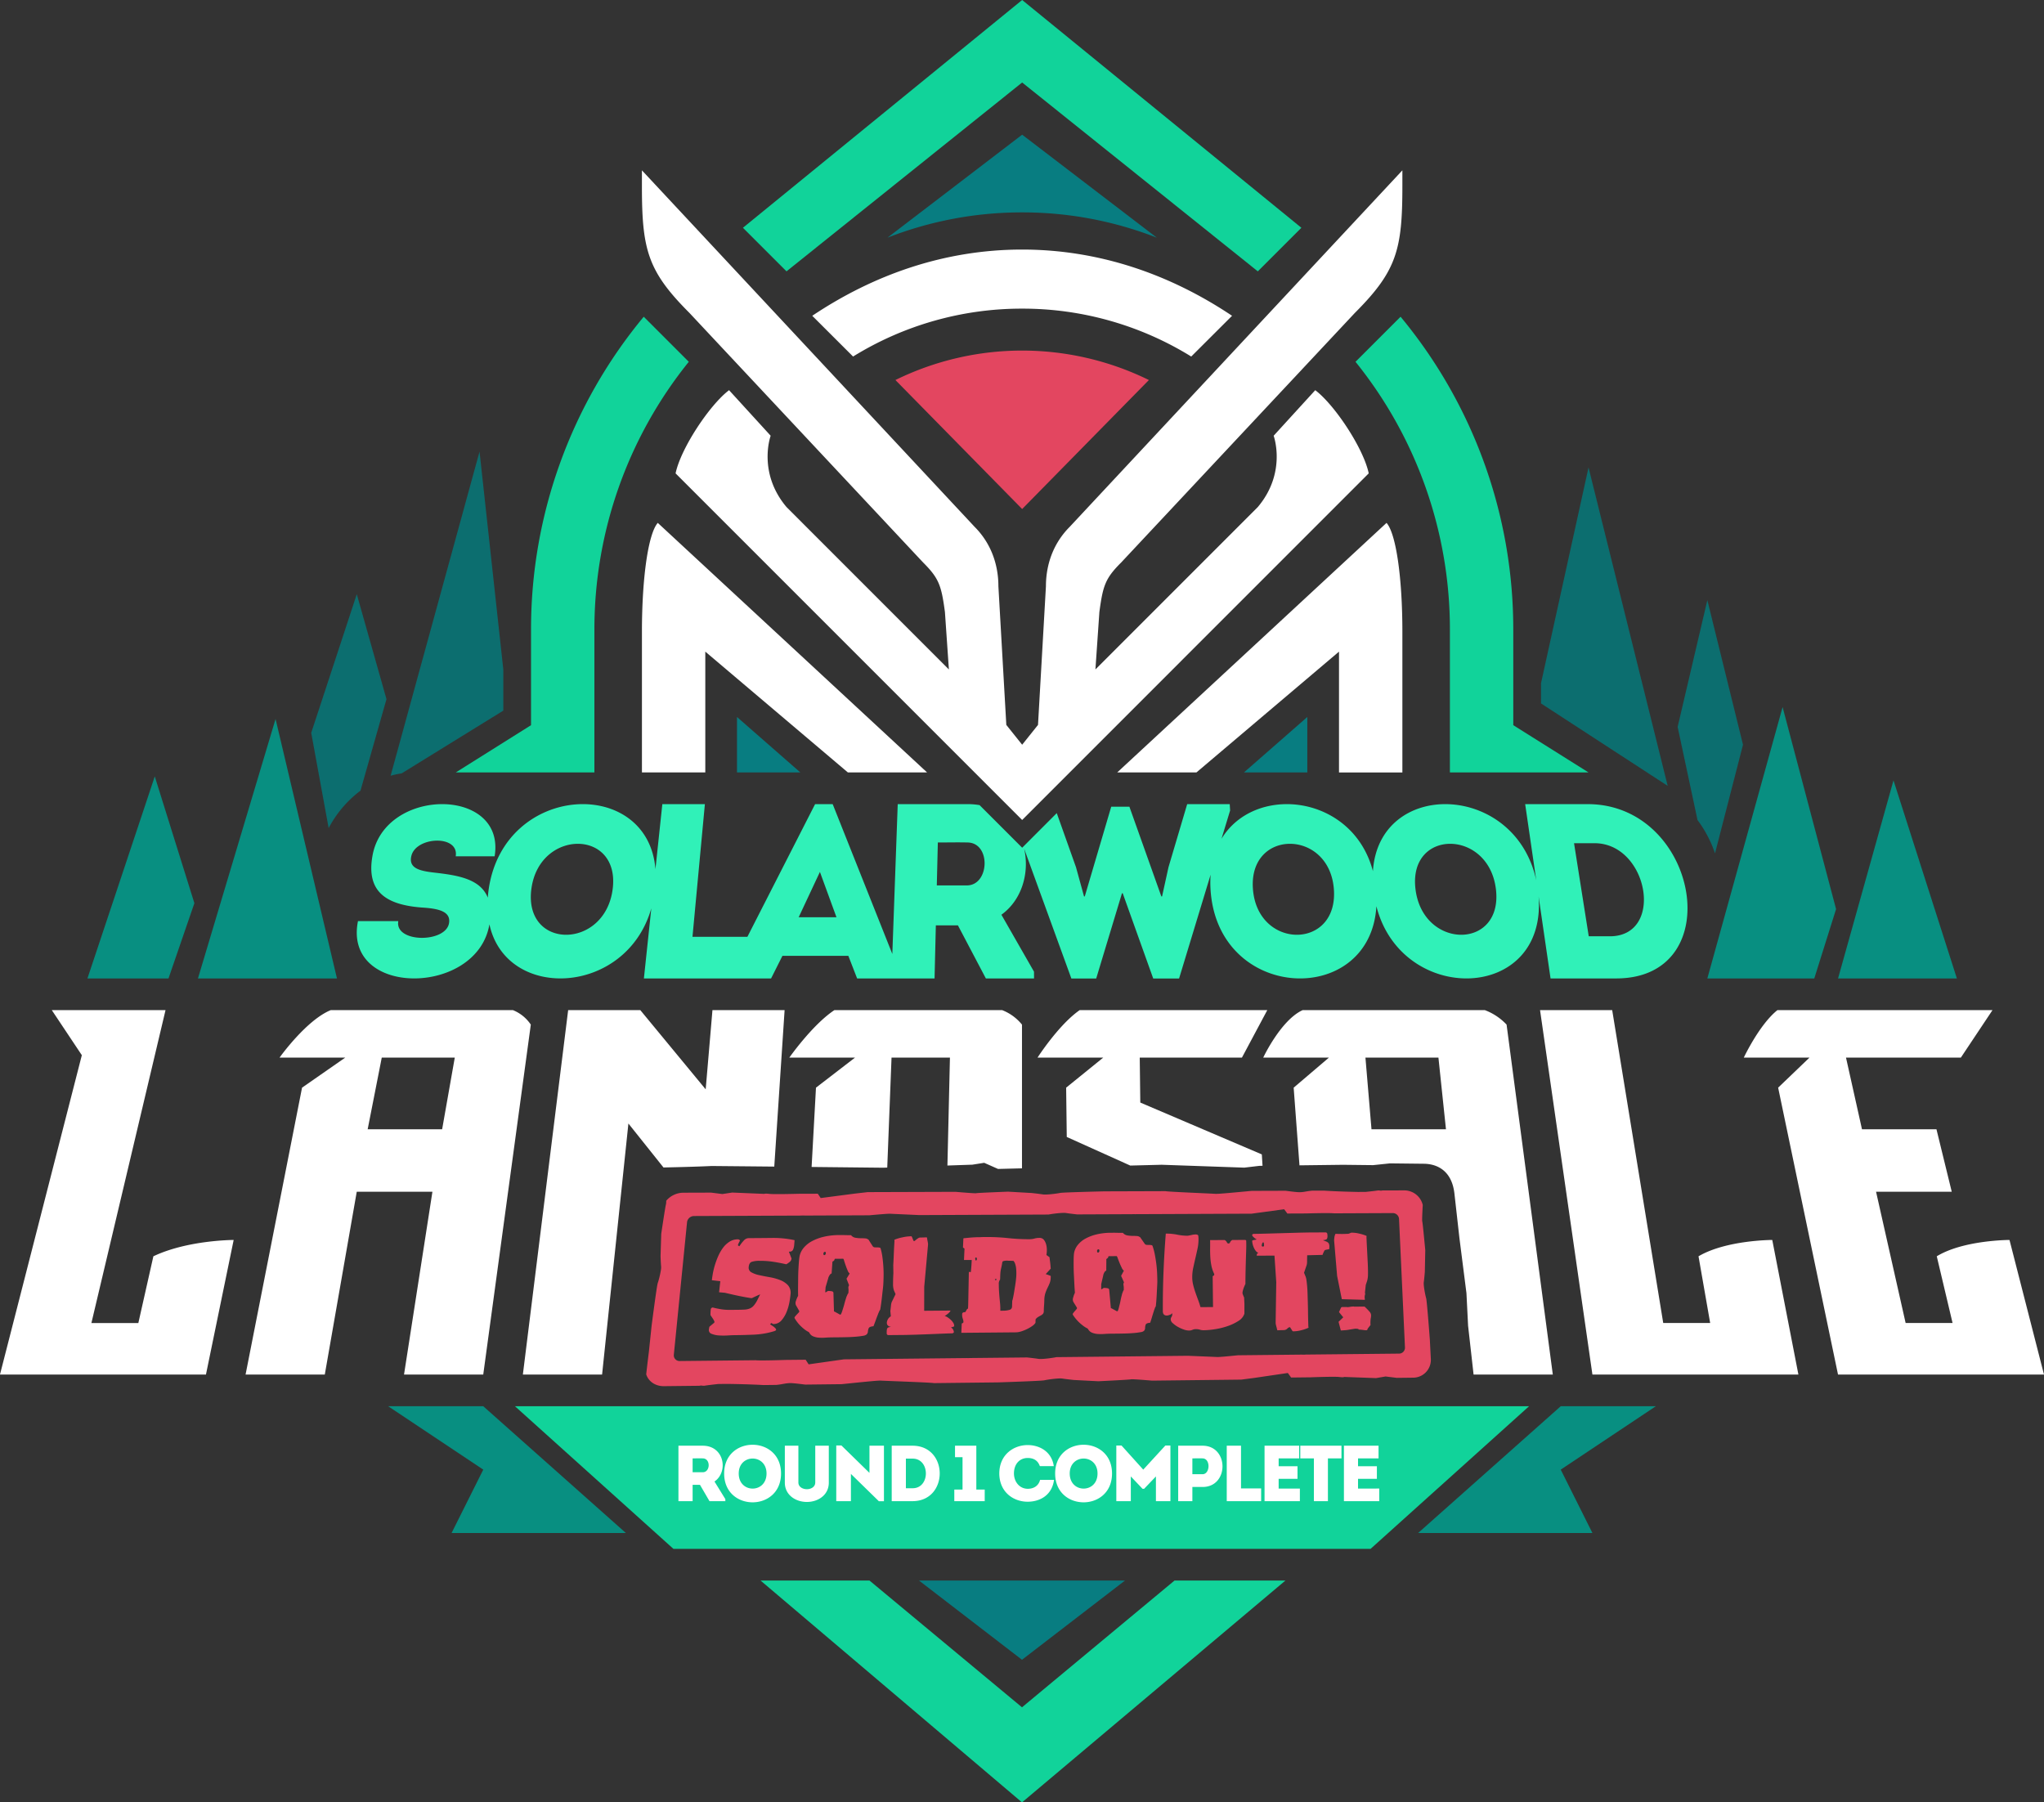
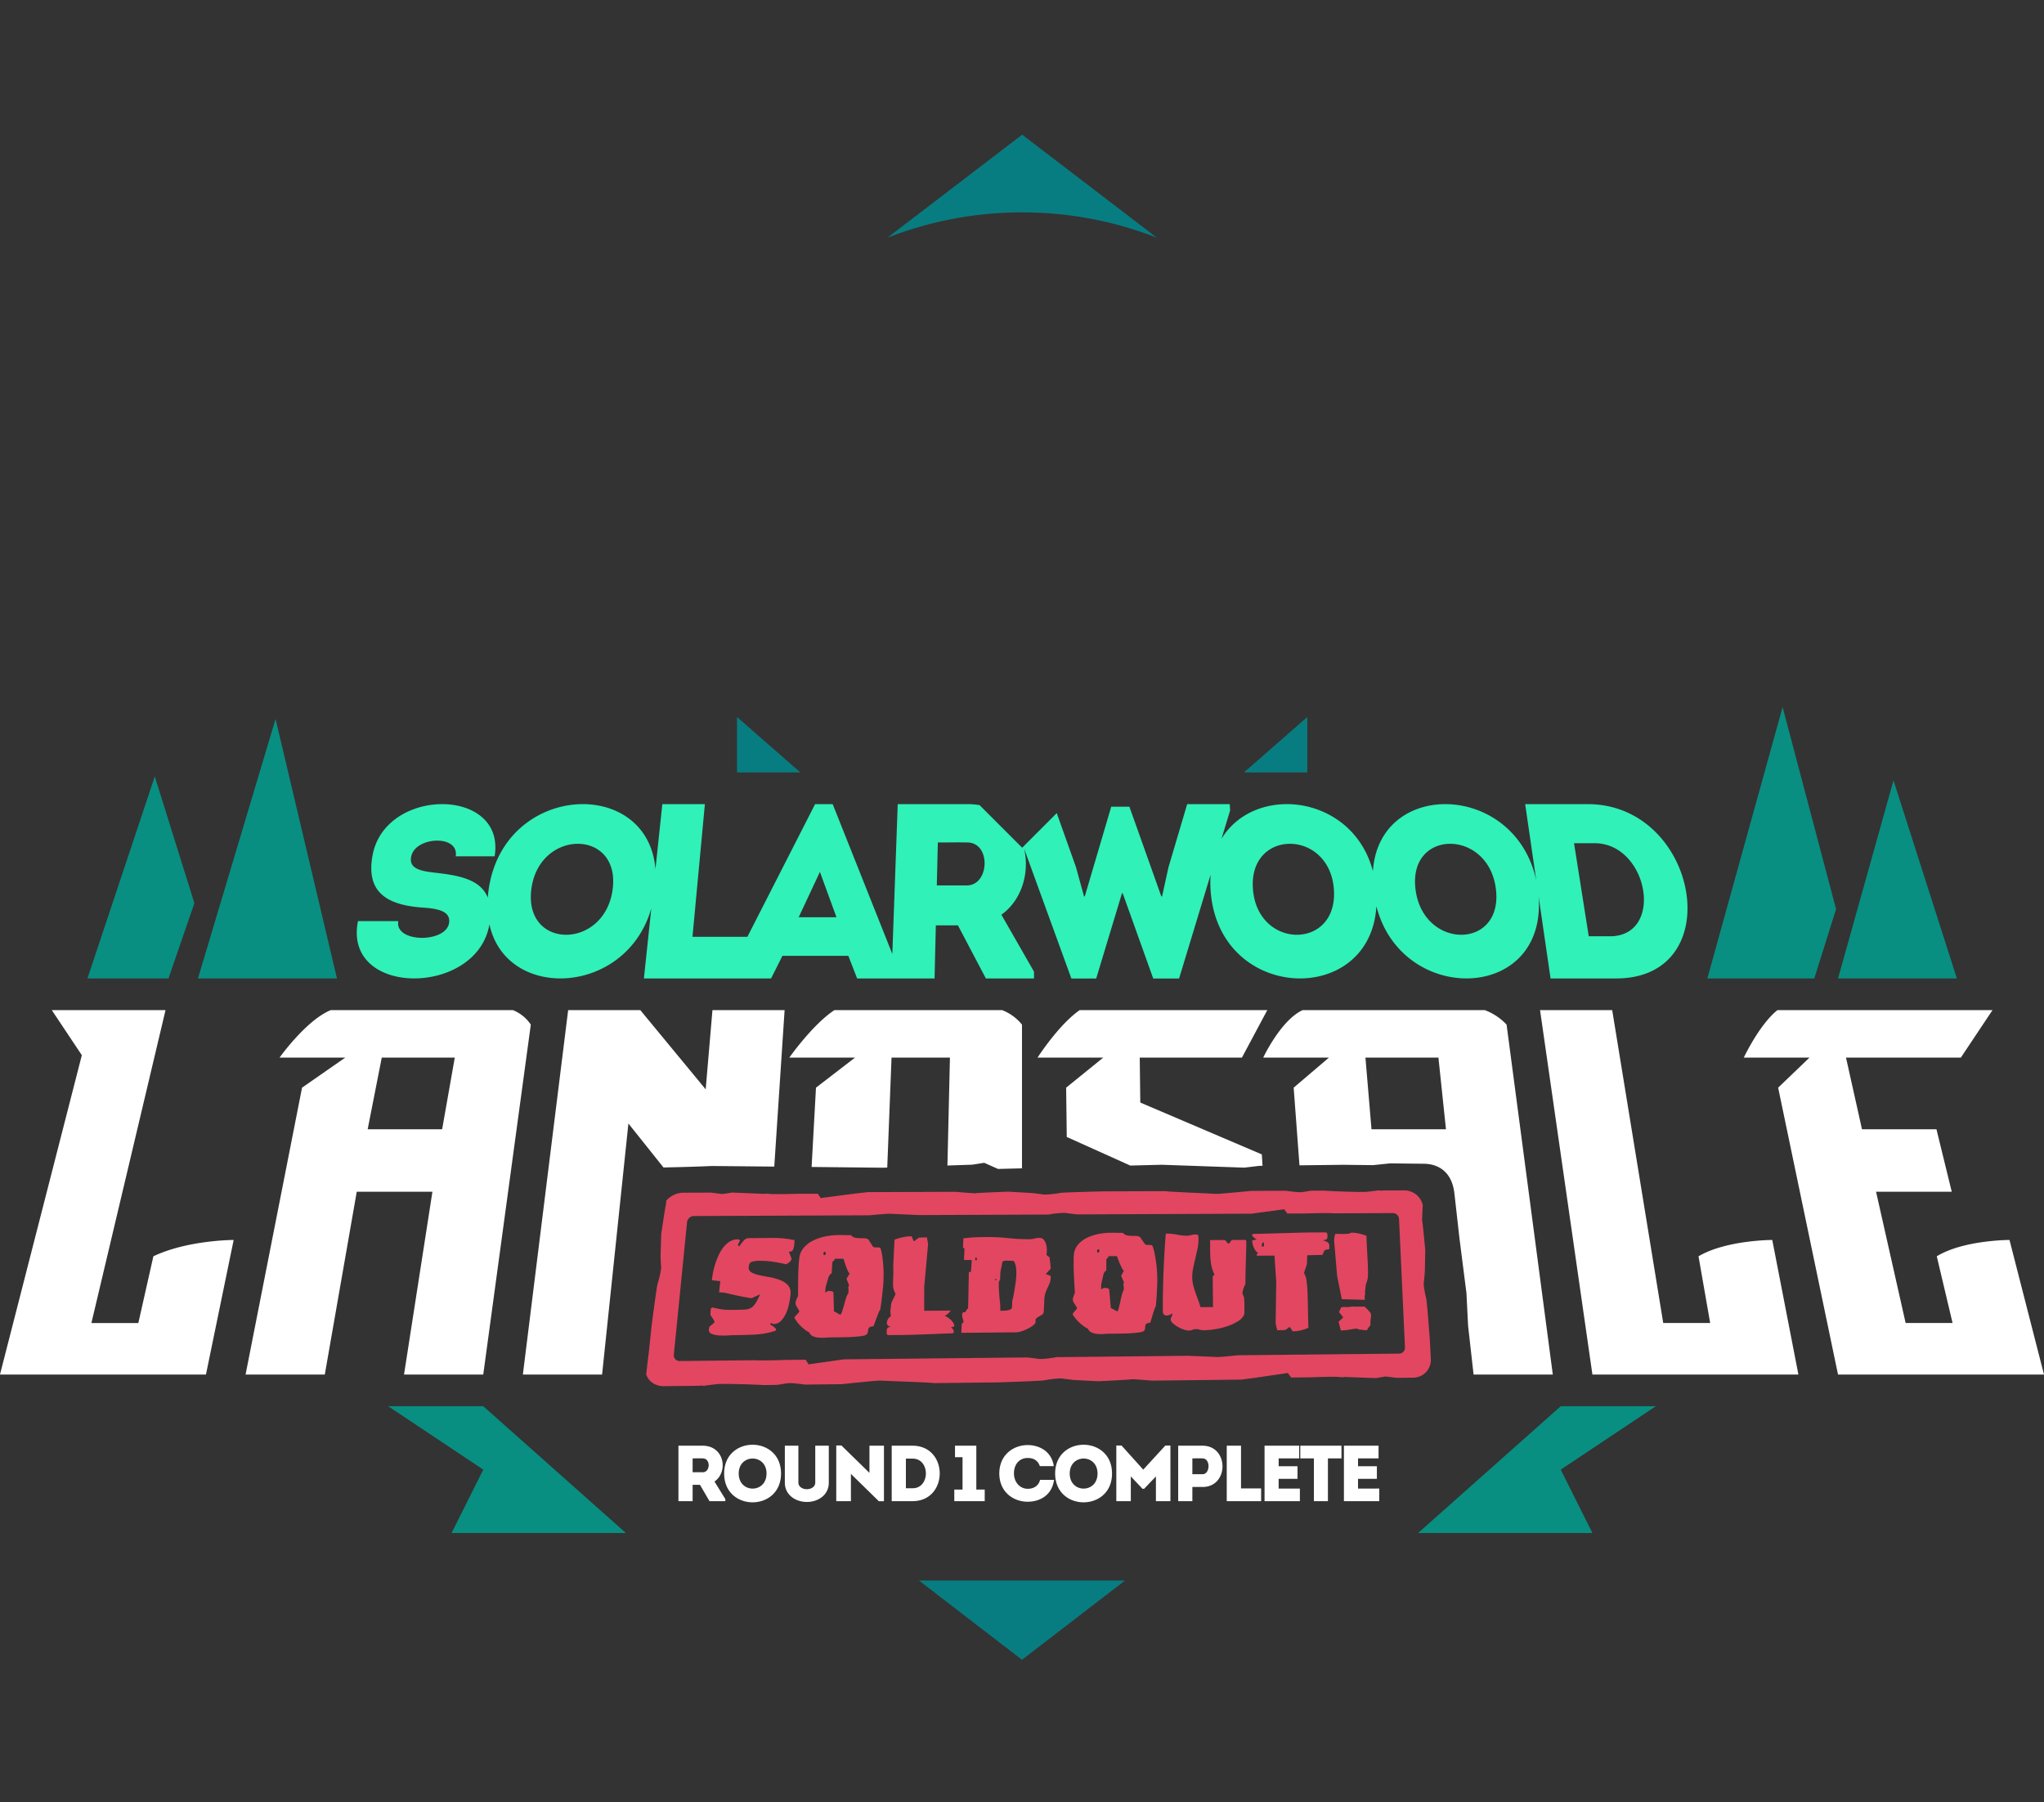
<svg xmlns="http://www.w3.org/2000/svg" id="solarwood_2" data-name="solarwood 2" width="1032" height="910" viewBox="0 0 1032 910">
  <rect x="0" y="0" width="1032" height="910" fill="#333333" stroke="none" />
  <defs>
    <style>
      .cls-1 {
        fill: #088f81;
      }

      .cls-1, .cls-2, .cls-3, .cls-4, .cls-5, .cls-6, .cls-7 {
        fill-rule: evenodd;
      }

      .cls-2 {
        fill: #11d39a;
      }

      .cls-3 {
        fill: #e34660;
      }

      .cls-4 {
        fill: #087d81;
      }

      .cls-5 {
        fill: #0c6e6f;
      }

      .cls-6 {
        fill: #fff;
      }

      .cls-7 {
        fill: #30f1b8;
      }
    </style>
  </defs>
  <path id="reddark" class="cls-1" d="M804,774l-16-32,48-32H788l-72,64h88Zm-576,0,16-32-48-32h48l72,64H228Z" />
-   <path id="red" class="cls-2" d="M692,782H340l-80-72H772Z" />
-   <path class="cls-3" d="M516.078,257l-63.991-65.128a145.106,145.106,0,0,1,127.982,0Z" />
  <path id="dark" class="cls-4" d="M660.056,390V362l-32,28h32ZM372.1,390V362l32,28h-32ZM516.078,107.232a186.223,186.223,0,0,0-68,12.774l68-52.006,68,52.006A186.223,186.223,0,0,0,516.078,107.232ZM516,838l-52-40H568Z" />
-   <path id="tree2" class="cls-5" d="M865.894,430.86a59.8,59.8,0,0,0-8.833-16.823L847.028,367l15-64,18,73ZM778.038,345l24-109L842,396.773l-63.957-41.617V345ZM202.806,390.468a44.808,44.808,0,0,0-5.587,1.193L242.119,228l12,110v20.79ZM165.938,418.1L157.132,370l23-70,15,53L182.005,399.2A56.666,56.666,0,0,0,165.938,418.1Z" />
  <path id="tree1" class="cls-1" d="M956.011,394l32,100H928.016ZM170.13,494l-31-131L99.946,494H170.13ZM44.149,494L78.144,392l20,64L85.07,494H44.149ZM900.02,357L862.026,494h53.991l11-35Z" />
-   <path id="lightgreen" class="cls-2" d="M732.045,390V318a215.1,215.1,0,0,0-47.657-135.336l22.747-22.75A247,247,0,0,1,764.04,318v48.136l38,23.864h-69.99ZM516.078,41.647L397.1,137l-22-22L516.078,0,657.057,115l-22,22ZM300.111,390h-69.99l37.995-23.864V318a247,247,0,0,1,56.905-158.086l22.747,22.75A215.1,215.1,0,0,0,300.111,318v72ZM516,910L649,798H593l-77,64-77-64H384Z" />
-   <path id="white" class="cls-6" d="M676.054,390V329l-71.989,61H564.071L700.05,264c4.8,5.4,8,27.6,8,55v71h-32ZM566.07,284c-8,8-9.2,11.6-11,25l-2,29,81.988-82c14.748-17.5,8-36,8-36l21-23c9.8,7.4,24.4,29.4,27,42L516.078,414,341.1,239c2.6-12.6,17.2-34.6,27-42l21,23s-6.749,18.5,8,36l81.988,82-2-29c-1.8-13.4-3-17-11-25L348.1,158c-21.156-21.159-24-32-24-64V86L492.082,266c8,8,12,18.6,12,30l4,70,8,10,8-10,4-70c0-11.4,4-22,12-30L708.049,86v8c0,32-2.84,42.841-24,64ZM516.078,155.827a161.862,161.862,0,0,0-85.364,24.184L410.1,159.439C440.683,138.96,476.477,126,516.078,126s75.395,12.96,105.982,33.439l-20.618,20.572A161.862,161.862,0,0,0,516.078,155.827ZM468.085,390H428.091L356.1,329v61H324.107V319c0-27.4,3.2-49.6,8-55Z" />
  <path id="landsale" class="cls-6" d="M1014.58,626.041L1032,694H928L897.771,549.148,913.6,533.966H880.43s7.817-16.652,16.98-23.966H1006l-15.994,24L990,533.966H932.031l8.071,36.186h37.6l7.719,31.546H947.208l14.93,66.281h23.7l-7.981-33.69C991.372,626.041,1014.58,626.041,1014.58,626.041ZM908,694H804L777.556,510h36.428l25.769,157.979h23.7l-5.888-33.69c14.031-8.248,37.239-8.248,37.239-8.248Zm-164,0-2.773-24.628L740.4,652.9l-3.545-27.788-2.544-22.65c-1.711-14.372-12.67-14.863-15.5-14.895l-17.021-.191-8.511.889-15.222-.169-21.96.273-2.934-39.218,17.808-15.182H637.793S646.679,515.022,657.7,510h91.979a29.013,29.013,0,0,1,10.983,7.314L784,694H744ZM726.253,533.966H689.4l3.056,36.186h37.6Zm-150.805,0,0.278,22.7,61.361,26.179,0.357,5.753-1.52.019-7.688.908-41.71-1.452-15.849.406L538.6,574.04l-0.313-24.892,18.737-15.182H523.847s10.7-16.652,21.287-23.966h94.712l-12.8,23.966h-51.6Zm-71.535,56.222-7-3.1-5.964.944-12.6.431,1.269-54.495H450.13L447.963,589.5l-2.09.071-36.1-.385,2.207-40.037L431.7,533.966H398.529S410.215,517.314,421.281,510h84.694a24.087,24.087,0,0,1,10.017,7.314v72.565ZM359.324,588.7c-7.944.382-18.911,0.637-24.332,0.749l-17.711-22.2L303.99,694h-40l22.867-184h36.428l33.01,39.994L359.711,510h36.428l-5.216,79ZM203.988,694l14.339-92.3H180.119L163.987,694h-40L152.5,549.148l21.817-15.182H141.149S154.633,515.022,167,510h91.979a19.825,19.825,0,0,1,9.023,7.314L243.988,694h-40ZM192.75,533.966l-7.118,36.186h37.6l6.382-36.186H192.75ZM-0.015,694L41.317,532.751,26.152,510H83.576L46.15,667.979h23.7l7.589-33.69c17.33-8.248,40.539-8.248,40.539-8.248L103.986,694h-104Zm360.751,54c7.079-4.8,5.079-18.037-5.919-18.077H342.539v28H349.7v-8.239h3.72l4.8,8.239h8v-1.04Zm-5.919-4.679H349.7v-7c1.68,0,3.44-.04,5.119,0C358.9,736.36,358.7,743.319,354.817,743.319Zm39.518,0.64c0-19.357-28.715-19.357-28.715,0C365.62,763.356,394.335,763.356,394.335,743.959Zm-21.357,0c0-10.078,14.038-10.078,14.038,0C387.016,754.117,372.978,754.117,372.978,743.959Zm34.4,7.919c-2.08,0-4.28-1.12-4.28-3.4V729.921h-6.839V748.6c0,6.159,5.4,9.719,11.119,9.719,5.759,0,11.078-3.56,11.078-9.719V729.921h-6.839v18.557C411.617,750.758,409.457,751.878,407.378,751.878Zm36.358,6.079H446.3V729.921h-7.318v13.718L424.819,729.8h-2.6v28.116h7.4V744.159Zm17.042-28.036H450.219v28h10.559C479.015,757.837,479.015,730,460.778,729.921Zm-3.4,6.519h3.4c8.918,0,8.918,14.958,0,14.958h-3.4V736.44Zm28.6-.72v16.358H481.82v5.839h15.357v-5.839h-4.239V729.921H482.18v5.8h3.8Zm18.561,8.2c0.04,9.518,7.238,14.318,14.357,14.278,5.959,0,12.238-3.12,13.278-11.039h-7.039c-0.76,3-3.2,4.52-6.239,4.52-4.239-.04-6.959-3.64-6.959-7.759,0-4.639,2.76-7.8,6.959-7.8,3,0,5.119,1.28,6.119,4.12h7.039c-1.08-7.479-7.359-10.639-13.158-10.639C511.778,729.6,504.58,734.4,504.54,743.919Zm56.915,0.04c0-19.357-28.715-19.357-28.715,0C532.74,763.356,561.455,763.356,561.455,743.959Zm-21.357,0c0-10.078,14.038-10.078,14.038,0C554.136,754.117,540.1,754.117,540.1,743.959ZM577.217,742l-10.958-12.158h-2.64v28.076h7.319V745.439l5.919,6.239h0.8l5.959-6.239v12.478h7.319V729.841h-2.56Zm24.8,15.918v-7.159h5.159c13.4,0,13.4-20.8,0-20.837H594.859v28h7.159Zm5.119-13.6h-5.119v-8c1.64,0,3.44-.04,5.119,0C611.3,736.36,611.057,744.319,607.137,744.319Zm19.441-14.4h-7.2v28h17.357v-6.439H626.578V729.921Zm29.358,0H638.459v28H656.3v-6.359H645.578v-4.919H655.1V740.28h-9.519v-3.96h10.358v-6.4Zm7.443,6.4v21.6h7.078v-21.6H677.3v-6.4H656.5v6.4h6.879Zm32.637-6.4H678.539v28h17.837v-6.359H685.658v-4.919h9.519V740.28h-9.519v-3.96h10.358v-6.4Z" />
  <path id="solarwood" class="cls-7" d="M816.259,494h-33.4l-6.03-41.4c4.168,53.492-69.09,55.142-81.9,4.946-3.009,51.447-80.736,48.443-83.769-9.032a54.257,54.257,0,0,1,.072-6.9l-15.923,52.412H582.248l-15.4-43.032h-0.371l-13.011,43.032H540.92l-23.844-65.548c2.769,12-1,25.817-11.473,33.359l16.461,28.746L522.075,494H497.754l-14.111-26.8H472.5L471.853,494h-39.1l-4.431-11.4H395.043L389.317,494H325.1l3.743-35.384c-12.645,44.314-73.334,47-81.74,8.051-6.09,36.466-74.055,36.934-66.364-1.6H201.1c-1.937,11.017,23.977,11.141,25.618.985,0.972-6.016-5.613-7.36-13.74-7.849-17.582-1.342-28.121-7.66-24.957-25.874,5.869-35.111,67.491-35.111,61.712,0H230.085c1.784-10.963-19.972-10.025-22.378-.237-1.571,6.307,4.233,7.622,11.4,8.459,11.8,1.338,23.354,3.079,27.179,12.659,0.113-1.527.276-3.088,0.522-4.7,8.1-53.249,80.328-56.475,84.123-9.688L334.406,406H355.89c-4.153,44.425-2.742,29.326-6.262,66.98h27.727l34.172-66.968h8.894l30.109,75.648q1.4-38.848,2.724-75.66H488.8a34.1,34.1,0,0,1,5.786.5l21.507,21.506,17.455-17.473,9.718,27.322L547.32,452.6h0.372l13.357-45.3h9.179l16.125,45.3h0.371l3.237-14.743L599.4,406h21.483l0.191,3.206L616.728,423.5c16.851-27.892,66.262-22.447,76.453,16.343,2.986-46.607,71.72-45.075,82.462,4.6L770.046,406h31.8C857.558,406.244,873.124,493.736,816.259,494ZM268.33,448.506c-4.379,31.261,37.39,31.261,41.051,0C312.891,418.535,272.528,418.535,268.33,448.506Zm145.64-8.283-10.724,22.889H422.33Zm74.522-14.861c-4.914-.123-10.066,0-14.983,0-0.169,7-.354,14.68-0.523,21.673h15.167C499.646,447.035,500.43,425.484,488.492,425.362Zm184.936,23.144c-2.625-29.971-42.795-29.971-40.855,0C634.6,479.767,676.166,479.767,673.428,448.506Zm81.795,0c-3.983-29.971-43.9-29.971-40.6,0C718.069,479.767,759.376,479.767,755.223,448.506Zm49.851-22.777H794.721l7.424,46.994h10.628C840.658,472.723,832.236,425.729,805.074,425.729Z" />
  <path class="cls-3" d="M359.357,673.464a11.663,11.663,0,0,0,3.76.789,36.044,36.044,0,0,0,4.348,0q2.184-.132,3.323-0.142,5.277-.048,10.2-0.279a40.991,40.991,0,0,0,10-1.768,3.477,3.477,0,0,0,.536-0.266,0.577,0.577,0,0,0,.337-0.338,1.222,1.222,0,0,0-.4-0.853,5.576,5.576,0,0,0-1.01-.885q-0.585-.4-1.072-0.735a2.252,2.252,0,0,1-.579-0.478l0.872-.6a0.53,0.53,0,0,0,.279.369,0.87,0.87,0,0,0,.5.219,5.344,5.344,0,0,0,4.22-1.968,15.321,15.321,0,0,0,2.614-4.5,25.725,25.725,0,0,0,1.365-4.993q0.394-2.433.481-3.535a5.812,5.812,0,0,0-1.274-4.576,10.579,10.579,0,0,0-3.925-2.606,26.234,26.234,0,0,0-5.237-1.463q-2.819-.49-5.273-1.024a13.857,13.857,0,0,1-4.012-1.433,2.6,2.6,0,0,1-1.4-2.652q0.183-2.112,1.451-2.628a12.044,12.044,0,0,1,4.119-.534,43.5,43.5,0,0,1,6.779.467q3.215,0.49,6.61,1.267a9.7,9.7,0,0,0,1.829-1.282,2.413,2.413,0,0,0,.839-1.637l-1.35-3.466,0.406,0a1.727,1.727,0,0,0,1.759-1.094,7.547,7.547,0,0,0,.53-2.24l0.191-2.45a50.377,50.377,0,0,0-11.345-1.128q-5.882.067-11.767,0.1a3.321,3.321,0,0,0-2.376,1.058,19.256,19.256,0,0,0-2.349,3.008,0.866,0.866,0,0,1-.49-0.214,0.518,0.518,0,0,1-.273-0.36,2.287,2.287,0,0,1,.138-0.4c0.086-.217.193-0.458,0.318-0.724s0.249-.506.369-0.723a1.445,1.445,0,0,0,.195-0.47,0.374,0.374,0,0,0-.28-0.287,2.934,2.934,0,0,1-.482-0.286h-0.3a7.786,7.786,0,0,0-4.225,1.213,12.243,12.243,0,0,0-3.285,3.089,21.959,21.959,0,0,0-2.432,4.255,38.976,38.976,0,0,0-1.711,4.666,38.313,38.313,0,0,0-1.014,4.277q-0.338,1.977-.448,3.151l4.261,0.484-0.616,5.586,2.953,0.273q3.017,0.715,5.131,1.177t4.386,0.888q2.272,0.426,3.793.635a1.3,1.3,0,0,0,.738-0.227q0.641-.3,1.441-0.674c0.534-.248,1.03-0.473,1.492-0.673a4.276,4.276,0,0,1,.794-0.3l-1.358,2.735a13.88,13.88,0,0,1-1.891,2.929,5.53,5.53,0,0,1-2.025,1.458,8.478,8.478,0,0,1-2.72.54q-1.6.087-3.868,0.105l-3.3.026a28.348,28.348,0,0,1-4-.227,46.628,46.628,0,0,1-4.755-.962,1.054,1.054,0,0,0-1.019.971l-0.09.965c-0.023.248-.038,0.582-0.041,1s-0.012.681-.022,0.779a2,2,0,0,0,.31.555q0.317,0.481.726,1.071a10.934,10.934,0,0,1,.717,1.185,1.858,1.858,0,0,1,.28.89,1.115,1.115,0,0,1-.407.488c-0.263.226-.561,0.477-0.9,0.753s-0.636.527-.9,0.753a1.482,1.482,0,0,0-.4.414c0,0.05-.041.25-0.108,0.6s-0.107.6-.121,0.747A2.008,2.008,0,0,0,359.357,673.464Zm57.489-23.619,1.341-4.538a2.033,2.033,0,0,1,.2-0.621,6.408,6.408,0,0,1,.41-0.768,4.2,4.2,0,0,1,.5-0.658,0.584,0.584,0,0,1,.574-0.222l0.405-5.74c-0.13-.1.02-0.29,0.446-0.583a0.839,0.839,0,0,0,.547-0.582,0.969,0.969,0,0,1,.121-0.291,1.019,1.019,0,0,0,.122-0.29l4.249-.025a2.727,2.727,0,0,1,.434,1.046q0.332,1.049.8,2.387t0.993,2.534A3.259,3.259,0,0,0,429,642.977l-1.6,2.632,1.3,3.348a1.911,1.911,0,0,0-.35,1.428,8.351,8.351,0,0,1,.052,1.5l-0.069,1.026a2.174,2.174,0,0,0-.514.846c-0.2.467-.342,0.773-0.419,0.921q-0.132.441-.453,1.435t-0.6,2.1q-0.281,1.106-.6,2.1t-0.455,1.441a2.475,2.475,0,0,1-.13.407q-0.126.333-.25,0.667a4,4,0,0,1-.3.63,0.524,0.524,0,0,1-.276.3,1.514,1.514,0,0,1-.647-0.254c-0.295-.169-0.624-0.351-0.984-0.546s-0.689-.375-0.984-0.545a1.532,1.532,0,0,0-.647-0.254l-0.276-9.195a0.851,0.851,0,0,0-.746-0.984,6.916,6.916,0,0,0-1.515-.172,1.237,1.237,0,0,0-.987.264,1.448,1.448,0,0,1-.9.41ZM444.08,629.9a5.214,5.214,0,0,0-1.1-.1q-0.6,0-1.256-.029a1.389,1.389,0,0,1-1.028-.462l-2.2-3.436a4.306,4.306,0,0,0-.631-0.355,2.033,2.033,0,0,0-.539-0.213q-0.5-.068-1.2-0.1c-0.469-.021-0.87-0.032-1.205-0.03a17.023,17.023,0,0,1-2.952-.236,3.507,3.507,0,0,1-2.276-1.314l-1.107,0q-0.906,0-1.86-.026t-1.86-.027l-1.209.006a33.769,33.769,0,0,0-7.616.828,24.868,24.868,0,0,0-5.911,2.151A14.306,14.306,0,0,0,406,629.753a9.932,9.932,0,0,0-2.177,3.95,13.029,13.029,0,0,0-.263,1.45c-0.08.58-.148,1.257-0.208,2.031q-0.129,1.671-.237,3.743t-0.131,4.337q-0.021,2.265-.049,4.607t0.02,4.4a13.228,13.228,0,0,0-1.059,2.473,2.819,2.819,0,0,0-.02,2.248l1.624,2.866a0.771,0.771,0,0,1-.27.853c-0.3.324-.614,0.659-0.949,1.007a12.274,12.274,0,0,0-.9,1.044,0.688,0.688,0,0,0-.12.89,19.442,19.442,0,0,0,2.658,3.5,22.977,22.977,0,0,0,2.31,2.062,12.145,12.145,0,0,0,1.665,1.1,1.578,1.578,0,0,1,.73.552,3.7,3.7,0,0,0,1.871,1.809,8.852,8.852,0,0,0,2.829.683,21.768,21.768,0,0,0,3.392.006q1.8-.128,3.554-0.144l3.492-.032q1.849-.017,4.058-0.075t4.27-.225q2.06-.168,3.563-0.442a3.648,3.648,0,0,0,1.833-.649,2.163,2.163,0,0,0,.7-1.345,5.484,5.484,0,0,1,.424-1.86q0.357-.819,2.411-0.985c0.083-.248.247-0.681,0.489-1.3s0.487-1.274.734-1.968,0.49-1.346.732-1.964,0.4-1.048.487-1.295q0.114-.222.413-0.925a2.179,2.179,0,0,1,.51-0.852q0.139-.663.4-2.468t0.485-3.821q0.222-2.016.434-3.81t0.254-2.521q0.119-1.97.16-4.335t-0.114-4.789q-0.155-2.424-.466-4.771a29.918,29.918,0,0,0-.892-4.355A0.646,0.646,0,0,0,444.08,629.9Zm-27.191,2.387a1.426,1.426,0,0,1,.062.542,1.085,1.085,0,0,1-.244.579,0.658,0.658,0,0,1-.527.292,0.358,0.358,0,0,1-.384-0.287,1.666,1.666,0,0,1-.06-0.577,0.92,0.92,0,0,1,.242-0.543,0.68,0.68,0,0,1,.524-0.256A0.361,0.361,0,0,1,416.889,632.29ZM449.531,662q0.2-1.7.319-2.836a6.637,6.637,0,0,1,.356-1.729l1.961-4.046-0.807-1.822a9.537,9.537,0,0,1-.455-3.464q-0.009-2.439.157-5.275L451,638.773q0.165-2.821.263-5.347t0.212-4.463l0.1-1.723a5.562,5.562,0,0,0-.025-1.291,20.609,20.609,0,0,1,3.981-1.2,21.229,21.229,0,0,1,4.24-.558l0.4,0a0.642,0.642,0,0,1,.279.392q0.179,0.393.353,0.857a7.823,7.823,0,0,0,.356.822,0.584,0.584,0,0,0,.281.357,0.949,0.949,0,0,0,.617-0.29q0.316-.288.734-0.613a10.254,10.254,0,0,1,.885-0.613,2.008,2.008,0,0,1,1.067-.292q1.1,0,2-.046c0.6-.026,1-0.041,1.2-0.042a1.973,1.973,0,0,1,.167.643c0.048,0.334.114,0.692,0.194,1.073s0.144,0.74.194,1.073a4.564,4.564,0,0,1,.066.645l-0.029.574-1.9,20.983-0.026,12.083,13.283-.108a1.3,1.3,0,0,1-.334.628,5.951,5.951,0,0,1-.8.815q-0.476.409-1,.781a2.752,2.752,0,0,1-.833.449,6.417,6.417,0,0,1,1.584.8,11.541,11.541,0,0,1,1.613,1.276,6.849,6.849,0,0,1,1.2,1.5,2.741,2.741,0,0,1,.439,1.473l-0.01.222a3.215,3.215,0,0,1-.829.34q-0.618.191-.824,0.266a2.3,2.3,0,0,1,1.164,1.174,3.022,3.022,0,0,1,.351,1.181,0.639,0.639,0,0,1-.322.374,1,1,0,0,1-.519.227q-1.627.015-4.991,0.156t-7.04.286q-3.675.146-7.1,0.25t-5.057.12l-8.074.074a0.834,0.834,0,0,1-.818-0.847c-0.008-.471,0-0.829.012-1.078l0.027-.445a2.535,2.535,0,0,1,.323-1.153q0.282-.483,2.028-0.648a2.6,2.6,0,0,1-1.893-.761,2.1,2.1,0,0,1-.425-1.44,4.137,4.137,0,0,1,2.018-3.121Zm40.619-19.719q0.153-1.23.267-2.676t0.2-3.463l-3.907.024,0.26-5.753-0.774-.569,0.208-4.582a1.89,1.89,0,0,1,.805-0.147q0.8-.075,1.953-0.189t2.4-.191q1.248-.077,2.046-0.082l0.6,0c0.332,0,.714-0.014,1.147-0.041s0.914-.041,1.446-0.043l1.1-.006a100.387,100.387,0,0,1,11.121.549,97.518,97.518,0,0,0,10.809.549,9.059,9.059,0,0,0,2.442-.333A9.046,9.046,0,0,1,524.71,625a2.8,2.8,0,0,1,2.494,1.162,7.2,7.2,0,0,1,1.112,2.669,11.2,11.2,0,0,1,.212,2.931,13.083,13.083,0,0,1-.2,1.863l1.558,1.138q0.159,1.363.284,2.26t0.2,1.868q0.07,0.971.154,1.619l-2.471,2.685a0.423,0.423,0,0,0,.392.25,7.488,7.488,0,0,1,.84.283c0.3,0.119.575,0.225,0.839,0.32a0.453,0.453,0,0,1,.39.358l-0.015.506a8.511,8.511,0,0,1-.532,2.935q-0.485,1.2-1.068,2.364a21.584,21.584,0,0,0-1.075,2.587,12.3,12.3,0,0,0-.557,3.61l-0.03,1.022q-0.026.876-.1,1.753c-0.052.586-.084,1.147-0.1,1.683l-0.032,1.1a2.092,2.092,0,0,1-.443,1.4,4.089,4.089,0,0,1-1.029.779q-0.615.335-1.331,0.745a4.65,4.65,0,0,0-1.347,1.223l-0.055,1.766a5.464,5.464,0,0,1-1.561,1.56,18.169,18.169,0,0,1-2.572,1.534,21.437,21.437,0,0,1-2.97,1.208,9.325,9.325,0,0,1-2.748.5l-27.582.249,0.213-4.735a0.991,0.991,0,0,0,.517-0.225,0.637,0.637,0,0,0,.321-0.372,3.349,3.349,0,0,0-.1-1.105c-0.088-.3-0.176-0.576-0.266-0.846a6.143,6.143,0,0,1-.215-0.845,5.837,5.837,0,0,1-.045-1.251,0.915,0.915,0,0,1,.392-0.848,1.9,1.9,0,0,1,.869-0.191,0.527,0.527,0,0,0,.467-0.261q0.162-.258.329-0.591a4.335,4.335,0,0,1,.382-0.627,0.638,0.638,0,0,1,.518-0.3l0.087-1.98,0.327-16.6Zm16.617,19.474a10.735,10.735,0,0,0,2.787-.389,1.669,1.669,0,0,0,1.417-1.623l0.13-3.656q-0.029.8,0.086,0.4t0.356-1.535q0.24-1.131.5-2.736t0.514-3.2q0.255-1.6.4-2.977t0.171-2.028q0.026-.721.011-1.735t-0.129-2.056a9.972,9.972,0,0,0-.429-2.015,4.452,4.452,0,0,0-.891-1.614c-0.134,0-.516-0.008-1.147-0.029s-1.047-.029-1.247-0.028c-0.067,0-.249-0.01-0.548-0.033a6.967,6.967,0,0,0-1,.006,5.158,5.158,0,0,0-1.056.186,0.815,0.815,0,0,0-.618.508q-0.264,1.659-.441,2.417c-0.119.506-.221,0.952-0.3,1.337a12.794,12.794,0,0,0-.2,1.266q-0.078.687-.128,2.062l-0.066,1.739a3.384,3.384,0,0,0-.643,2.4q-0.019,1.817.143,4.144t0.421,4.814a31.567,31.567,0,0,1,.187,4.392ZM493.2,635.446a0.448,0.448,0,0,0-.427-0.537,0.326,0.326,0,0,0-.361.254,1.227,1.227,0,0,0-.021.5,2.616,2.616,0,0,0,.128.5,0.3,0.3,0,0,0,.189.251,0.414,0.414,0,0,0,.413-0.29A1.273,1.273,0,0,0,493.2,635.446Zm9.548,10.3c-0.335,0-.472.1-0.412,0.293a0.369,0.369,0,0,0,.39.287,0.414,0.414,0,0,0,.412-0.293c0.073-.193-0.056-0.289-0.39-0.287h0ZM556,648.333l1.035-4.478a1.93,1.93,0,0,1,.154-0.613,5.81,5.81,0,0,1,.354-0.757,3.782,3.782,0,0,1,.451-0.65,0.537,0.537,0,0,1,.546-0.219l0.052-5.665c-0.132-.094,0-0.286.4-0.574s0.563-.48.5-0.575a0.924,0.924,0,0,1,.1-0.287,0.933,0.933,0,0,0,.1-0.286l4.142-.025a2.942,2.942,0,0,1,.486,1.033q0.385,1.035.921,2.355t1.12,2.5a3.521,3.521,0,0,0,1.078,1.464l-1.4,2.6,1.465,3.3a1.837,1.837,0,0,0-.255,1.409,8.529,8.529,0,0,1,.14,1.48l-0.006,1.013a1.991,1.991,0,0,0-.451.835q-0.252.692-.353,0.908-0.1.435-.355,1.416t-0.46,2.072q-0.207,1.092-.461,2.076c-0.17.656-.29,1.13-0.357,1.422a2.421,2.421,0,0,1-.1.4q-0.1.328-.2,0.657a3.766,3.766,0,0,1-.253.622,0.469,0.469,0,0,1-.251.294,1.558,1.558,0,0,1-.646-0.25c-0.3-.167-0.629-0.347-0.992-0.539s-0.695-.37-0.992-0.539a1.562,1.562,0,0,0-.646-0.249l-0.82-9.073a0.9,0.9,0,0,0-.786-0.971,6.762,6.762,0,0,0-1.488-.17,1.139,1.139,0,0,0-.945.26,1.309,1.309,0,0,1-.848.4Zm25.358-19.678a5.042,5.042,0,0,0-1.079-.1c-0.392,0-.8-0.007-1.226-0.029a1.438,1.438,0,0,1-1.03-.455l-2.347-3.392a4.67,4.67,0,0,0-.636-0.351,2.044,2.044,0,0,0-.539-0.209q-0.492-.068-1.176-0.1t-1.177-.03a16.714,16.714,0,0,1-2.892-.233,3.678,3.678,0,0,1-2.3-1.3l-1.079,0q-0.883,0-1.815-.026c-0.623-.02-1.227-0.029-1.816-0.026l-1.178.006a31.794,31.794,0,0,0-7.376.816,22.673,22.673,0,0,0-5.635,2.122,12.818,12.818,0,0,0-3.839,3.15,9.159,9.159,0,0,0-1.885,3.9,12.88,12.88,0,0,0-.17,1.43q-0.064.859-.08,2-0.025,1.649-.007,3.693t0.132,4.28q0.115,2.235.229,4.546t0.283,4.344a12.411,12.411,0,0,0-.884,2.439,2.831,2.831,0,0,0,.116,2.218l1.755,2.829a0.738,0.738,0,0,1-.213.841q-0.407.478-.864,0.993a11.212,11.212,0,0,0-.815,1.03,0.679,0.679,0,0,0-.064.878,20.931,20.931,0,0,0,2.8,3.456,24.52,24.52,0,0,0,2.375,2.035,12.788,12.788,0,0,0,1.689,1.087,1.688,1.688,0,0,1,.745.545,3.96,3.96,0,0,0,1.933,1.785,8.939,8.939,0,0,0,2.8.674,21.042,21.042,0,0,0,3.306.006q1.753-.126,3.456-0.142l3.4-.031q1.8-.017,3.951-0.073t4.149-.222a34.723,34.723,0,0,0,3.447-.435,3.342,3.342,0,0,0,1.749-.64,2,2,0,0,0,.6-1.327,5.277,5.277,0,0,1,.3-1.835q0.3-.807,2.292-0.972c0.066-.244.2-0.671,0.4-1.283s0.4-1.257.6-1.941,0.4-1.328.6-1.938,0.33-1.034.4-1.278q0.1-.219.347-0.913a1.992,1.992,0,0,1,.447-0.84q0.1-.655.246-2.435t0.245-3.771q0.1-1.989.195-3.759t0.1-2.488q0-1.942-.1-4.277t-0.4-4.727q-0.3-2.391-.74-4.707a31.142,31.142,0,0,0-1.13-4.3A0.686,0.686,0,0,0,581.355,628.655Zm-26.369,2.354a1.458,1.458,0,0,1,.093.535,1.012,1.012,0,0,1-.2.571,0.6,0.6,0,0,1-.5.289,0.377,0.377,0,0,1-.392-0.283,1.719,1.719,0,0,1-.092-0.571,0.854,0.854,0,0,1,.2-0.536,0.615,0.615,0,0,1,.5-0.252A0.378,0.378,0,0,1,554.986,631.009ZM592.14,668.07a13.355,13.355,0,0,0,2.493,1.807,17.483,17.483,0,0,0,2.991,1.365,8.059,8.059,0,0,0,2.639.526,4.209,4.209,0,0,0,1.787-.346,4.191,4.191,0,0,1,1.786-.346,6.4,6.4,0,0,1,1.989.275,5.989,5.989,0,0,0,1.89.276,40.47,40.47,0,0,0,5.751-.528,36.519,36.519,0,0,0,6.324-1.555,24.888,24.888,0,0,0,5.452-2.6,6.874,6.874,0,0,0,3.05-3.665L628.3,658.2l-0.152-3.036a1.6,1.6,0,0,0-.155-0.4c-0.1-.216-0.2-0.455-0.307-0.719s-0.19-.5-0.259-0.72a1.891,1.891,0,0,1-.106-0.468,4.356,4.356,0,0,1,.131-0.973,12.312,12.312,0,0,1,.37-1.3q0.232-.686.517-1.335c0.188-.433.345-0.768,0.472-1.009q-0.019-1.149.027-3.981t0.136-6.039q0.088-3.206.184-6.01t0.075-3.932l-0.032-1.767q-0.009-.493-0.787-0.491l-6.228.034a0.712,0.712,0,0,0-.338.214c-0.16.142-.3,0.261-0.432,0.355-0.064.1-.176,0.284-0.333,0.568a1.835,1.835,0,0,1-.43.568,2.019,2.019,0,0,1-.389.073,2.07,2.07,0,0,1-.39-0.069,1.824,1.824,0,0,1-.447-0.563c-0.167-.282-0.284-0.469-0.349-0.564-0.133-.093-0.28-0.211-0.444-0.351a0.735,0.735,0,0,0-.344-0.21l-7.311.039q0.024,2.122,0,4.25t0.1,4.3a31.746,31.746,0,0,0,.539,4.31,16.958,16.958,0,0,0,1.422,4.211l0.007,0.573a2.05,2.05,0,0,1-.779.579l0.18,15.581-6.326.051q-0.513-1.809-1.219-3.688t-1.365-3.786q-0.657-1.907-1.114-3.777a16.143,16.143,0,0,1-.472-3.736,22.38,22.38,0,0,1,.5-4.877q0.519-2.432,1.089-4.861t1.085-4.843a22.412,22.412,0,0,0,.494-4.891,11.614,11.614,0,0,0-.111-1.554q-0.105-.705-1.469-0.7a4.4,4.4,0,0,0-.488.038,3.826,3.826,0,0,1-.39.037,3.105,3.105,0,0,0-.633.109c-0.292.072-.618,0.145-0.975,0.217s-0.682.134-.974,0.182a4.956,4.956,0,0,1-.537.073,26.563,26.563,0,0,1-5.179-.538,27.512,27.512,0,0,0-5.378-.538l-0.391,0q-0.761,9.71-1.134,18.94-0.377,9.274-.357,19.217l0,1.019a3.374,3.374,0,0,0,.251,1.273,1.792,1.792,0,0,0,1.343.9,3.226,3.226,0,0,0,1.687-.269,2.7,2.7,0,0,0,1.486-.924l0,0.583a2.294,2.294,0,0,1-.392,1.316,2.287,2.287,0,0,0-.393,1.317A2.7,2.7,0,0,0,592.14,668.07Zm67.848-34.3q-0.048,1.632-.056,2.981a7.455,7.455,0,0,1-.186,1.92L658.4,642.6l0.734,1.78a8,8,0,0,1,.5,2.034q0.186,1.324.334,3.007t0.208,3.7q0.06,2.016.124,4.178,0.084,2.816.112,5.386t0.09,4.682l0.052,1.746a5.372,5.372,0,0,0,.135,1.237,18.987,18.987,0,0,1-3.559,1.235,16.355,16.355,0,0,1-3.878.583l-0.4,0a0.545,0.545,0,0,1-.4-0.325c-0.138-.218-0.293-0.46-0.463-0.726s-0.326-.508-0.463-0.725a0.636,0.636,0,0,0-.3-0.326,2.156,2.156,0,0,0-1.263.741,2.628,2.628,0,0,1-1.856.747q-1.086.009-1.972,0.054t-1.184.047a2.07,2.07,0,0,1-.213-0.655c-0.075-.339-0.165-0.7-0.273-1.092s-0.2-.751-0.272-1.091a4.588,4.588,0,0,1-.114-0.655l-0.014-.583,0.306-20.235-0.9-13.405-8.961.054a2.769,2.769,0,0,1,.13-0.817,0.958,0.958,0,0,1,.816-0.608,2.644,2.644,0,0,1-1.383-.949,7.388,7.388,0,0,1-1.007-1.659,10.085,10.085,0,0,1-.619-1.837,7.633,7.633,0,0,1-.225-1.553l0-.212a3.89,3.89,0,0,1,1.16-.324,10.7,10.7,0,0,0,1.161-.253,5.48,5.48,0,0,1-1.577-1.12,2.248,2.248,0,0,1-.8-1.124,0.556,0.556,0,0,1,.285-0.354,0.886,0.886,0,0,1,.481-0.214q1.067,0,3.3-.052t5.041-.131q2.808-.084,5.955-0.171t6-.171q2.85-.084,5.074-0.131t3.284-.052l7.724-.039a0.893,0.893,0,0,1,.848.8c0.046,0.445.074,0.784,0.082,1.018a3.037,3.037,0,0,1-.243,1.372c-0.179.4-.881,0.651-2.1,0.751q0.882,0.348,1.518.59a3.937,3.937,0,0,1,1.034.558,1.7,1.7,0,0,1,.559.772,3.987,3.987,0,0,1,.184,1.163c0,0.1,0,.33-0.024.706s-0.027.612-.024,0.706q-0.288.074-1.2,0.254a3.623,3.623,0,0,0-1.1.325,1.468,1.468,0,0,0-.276.426c-0.123.237-.243,0.485-0.363,0.744s-0.226.509-.315,0.745a1.888,1.888,0,0,0-.131.426ZM638.2,628.8c0-.188-0.028-0.5-0.069-0.919s-0.159-.635-0.354-0.634a0.762,0.762,0,0,0-.521.639,2.969,2.969,0,0,0-.223.92,0.517,0.517,0,0,0,.6.563,0.5,0.5,0,0,0,.572-0.569h0Zm50.9,27.476-0.024-.575a4.344,4.344,0,0,1,.069-1.905,1.473,1.473,0,0,0,0-1.113l0.422-3.943,0.606-1.792a10.778,10.778,0,0,0,.5-3.213q0.063-1.994-.089-5.616L690.023,627.1l-0.073-1.757a4.863,4.863,0,0,1,.041-1.334,19.719,19.719,0,0,0-3.56-1.139,16.665,16.665,0,0,0-3.824-.507l-0.385,0c-0.127.048-.379,0.155-0.758,0.32a2.5,2.5,0,0,1-.761.249q-0.483,0-1.155.041t-1.733.044q-1.062.006-2.171-.024t-1.4-.027a6.49,6.49,0,0,0-.555,2.04q-0.108,1.056-.1,1.337L675.1,644.2l2.371,11.737Zm-12.13,15.454c0.393,0,1.094-.046,2.107-0.128a14.339,14.339,0,0,0,2.1-.274l2.927-.464,0.49,0a5.861,5.861,0,0,1,.935.064,0.427,0.427,0,0,1,.455.36,22.551,22.551,0,0,1,2.511.232,5.389,5.389,0,0,0,1.23.1,0.646,0.646,0,0,0,.754-0.735l1.489-1.9a15.174,15.174,0,0,1,.105-3.338,6.681,6.681,0,0,0,.175-1.667,2.765,2.765,0,0,0-.653-1.585,31.707,31.707,0,0,0-2.651-2.723l-5.271.043a0.479,0.479,0,0,0-.394-0.069,11.339,11.339,0,0,0-1.557.157c-0.649.1-1.038,0.153-1.168,0.154-0.065,0-.229-0.009-0.49-0.032s-0.457-.032-0.587-0.031l-1.564.013a0.886,0.886,0,0,0-.867.368l-1,2.177L678.2,665.1l-2.37,2.27Zm41.369-63.392c-0.127,2.273-.423,7.955-0.246,8.385,0.221,0.539,1.518,14.479,1.518,14.479h0l-0.224,10.98s-0.281,3.5-.525,5.16,0.806,6.842,1.2,8.139,1.862,20.963,1.862,20.964l0.5,9.856a8.975,8.975,0,0,1-9.16,9.275l-8.035.092-5.664-.7-4.8.822L678.6,695.2s0.078,0.32-2.424.028-14.56.164-14.56,0.164l-9.727.11-1.675-2.293-17.014,2.5-6.5.846-45,.511s-10.061-.857-10.679-0.655-16.485.964-16.485,0.964l-12.373-.639s-3.918-.41-5.771-0.713-7.667.54-9.125,0.881S504,697.951,504,697.951l-14.163.161-18.379.209c-0.891-.317-24.025-1.1-26.743-1.266-1.687-.1-11.609.969-19.772,1.794l-18.373.209c-2.361-.289-4.726-0.586-6.6-0.714-2.807-.191-4.491.541-7.98,0.879l-6.493.074c-8.656-.494-18.633-0.579-18.633-0.579l-4.257.048s-5.95.66-6.893,0.869l-0.934.011a3.128,3.128,0,0,0-1.625.018l-17.949.2c-4.366.049-7.826-2.436-8.942-5.969,0.546-5.014,1.337-11.277,1.337-11.277l1.388-13.248s2.6-20.19,3.094-21.527,1.88-6.657,1.708-8.359-0.284-5.281-.284-5.281l0.344-11.25s2.117-14.3,2.381-14.851a9.892,9.892,0,0,0,.143-1.861,11.466,11.466,0,0,1,8.7-4.055l13.966-.045,5.673,0.714,4.985-.749,16.3,0.679s-0.042-.3,2.451-0.008,14.685-.049,14.685-0.049l9.769-.032,1.468,2.186,17.213-2.248,6.53-.75,44.374-.143s9.8,0.874,10.41.691,16.056-.777,16.056-0.777l11.97,0.684s3.781,0.41,5.569.705,7.39-.446,8.792-0.752,22.282-.794,22.282-0.794l13.477-.044,17.395-.056c0.855,0.3,22.665,1.182,25.223,1.353,1.587,0.106,10.792-.8,18.337-1.494l17.024-.056c2.21,0.28,4.422.566,6.164,0.695,2.609,0.194,4.093-.458,7.273-0.738l5.964-.019c8,0.509,17.137.657,17.137,0.657l3.883-.013s5.344-.552,6.176-0.733l0.85,0a2.884,2.884,0,0,0,1.476,0l10.839-.035A9.6,9.6,0,0,1,718.332,608.337Zm-11.983,7a3.157,3.157,0,0,0-3.244-2.863l-7,.03h0l-20.284.085h0l-2.345.01h0c-2.421-.29-14.09.06-14.09,0.06l-9.413.039-1.619-2.156-16.463,2.233h0l-58.967.249a6.486,6.486,0,0,0-1.183,0h0l-27.908.117h0s-3.789-.408-5.582-0.7-7.413.455-8.823,0.765h0l-65.317.276c-6.293-.3-13.116-0.582-14.5-0.673-1.067-.07-5.546.308-10.724,0.779l-32.514.137h0a13.189,13.189,0,0,0-2.033.009l-29.953.126h0l-4.113.018h0l-19.782.083a3.574,3.574,0,0,0-3.6,2.981l-6.694,67.12a2.88,2.88,0,0,0,3.091,3.1l13.6-.14h0l22.027-.227h0l2.536-.026h0c2.579,0.3,15.2-.157,15.2-0.157l10.109-.1,1.513,2.327,17.815-2.526h0l62.191-.641a6.6,6.6,0,0,0,1.234-.013h0l28.983-.3h0s3.91,0.41,5.759.713,7.642-.53,9.092-0.866h0l66.431-.685c6.341,0.272,13.205.53,14.593,0.617,1.074,0.067,5.528-.355,10.665-0.877l32.247-.332h0a12.384,12.384,0,0,0,2-.021l29.377-.3h0l4.011-.041h0l13.618-.14a2.992,2.992,0,0,0,3.059-3.07Z" />
</svg>